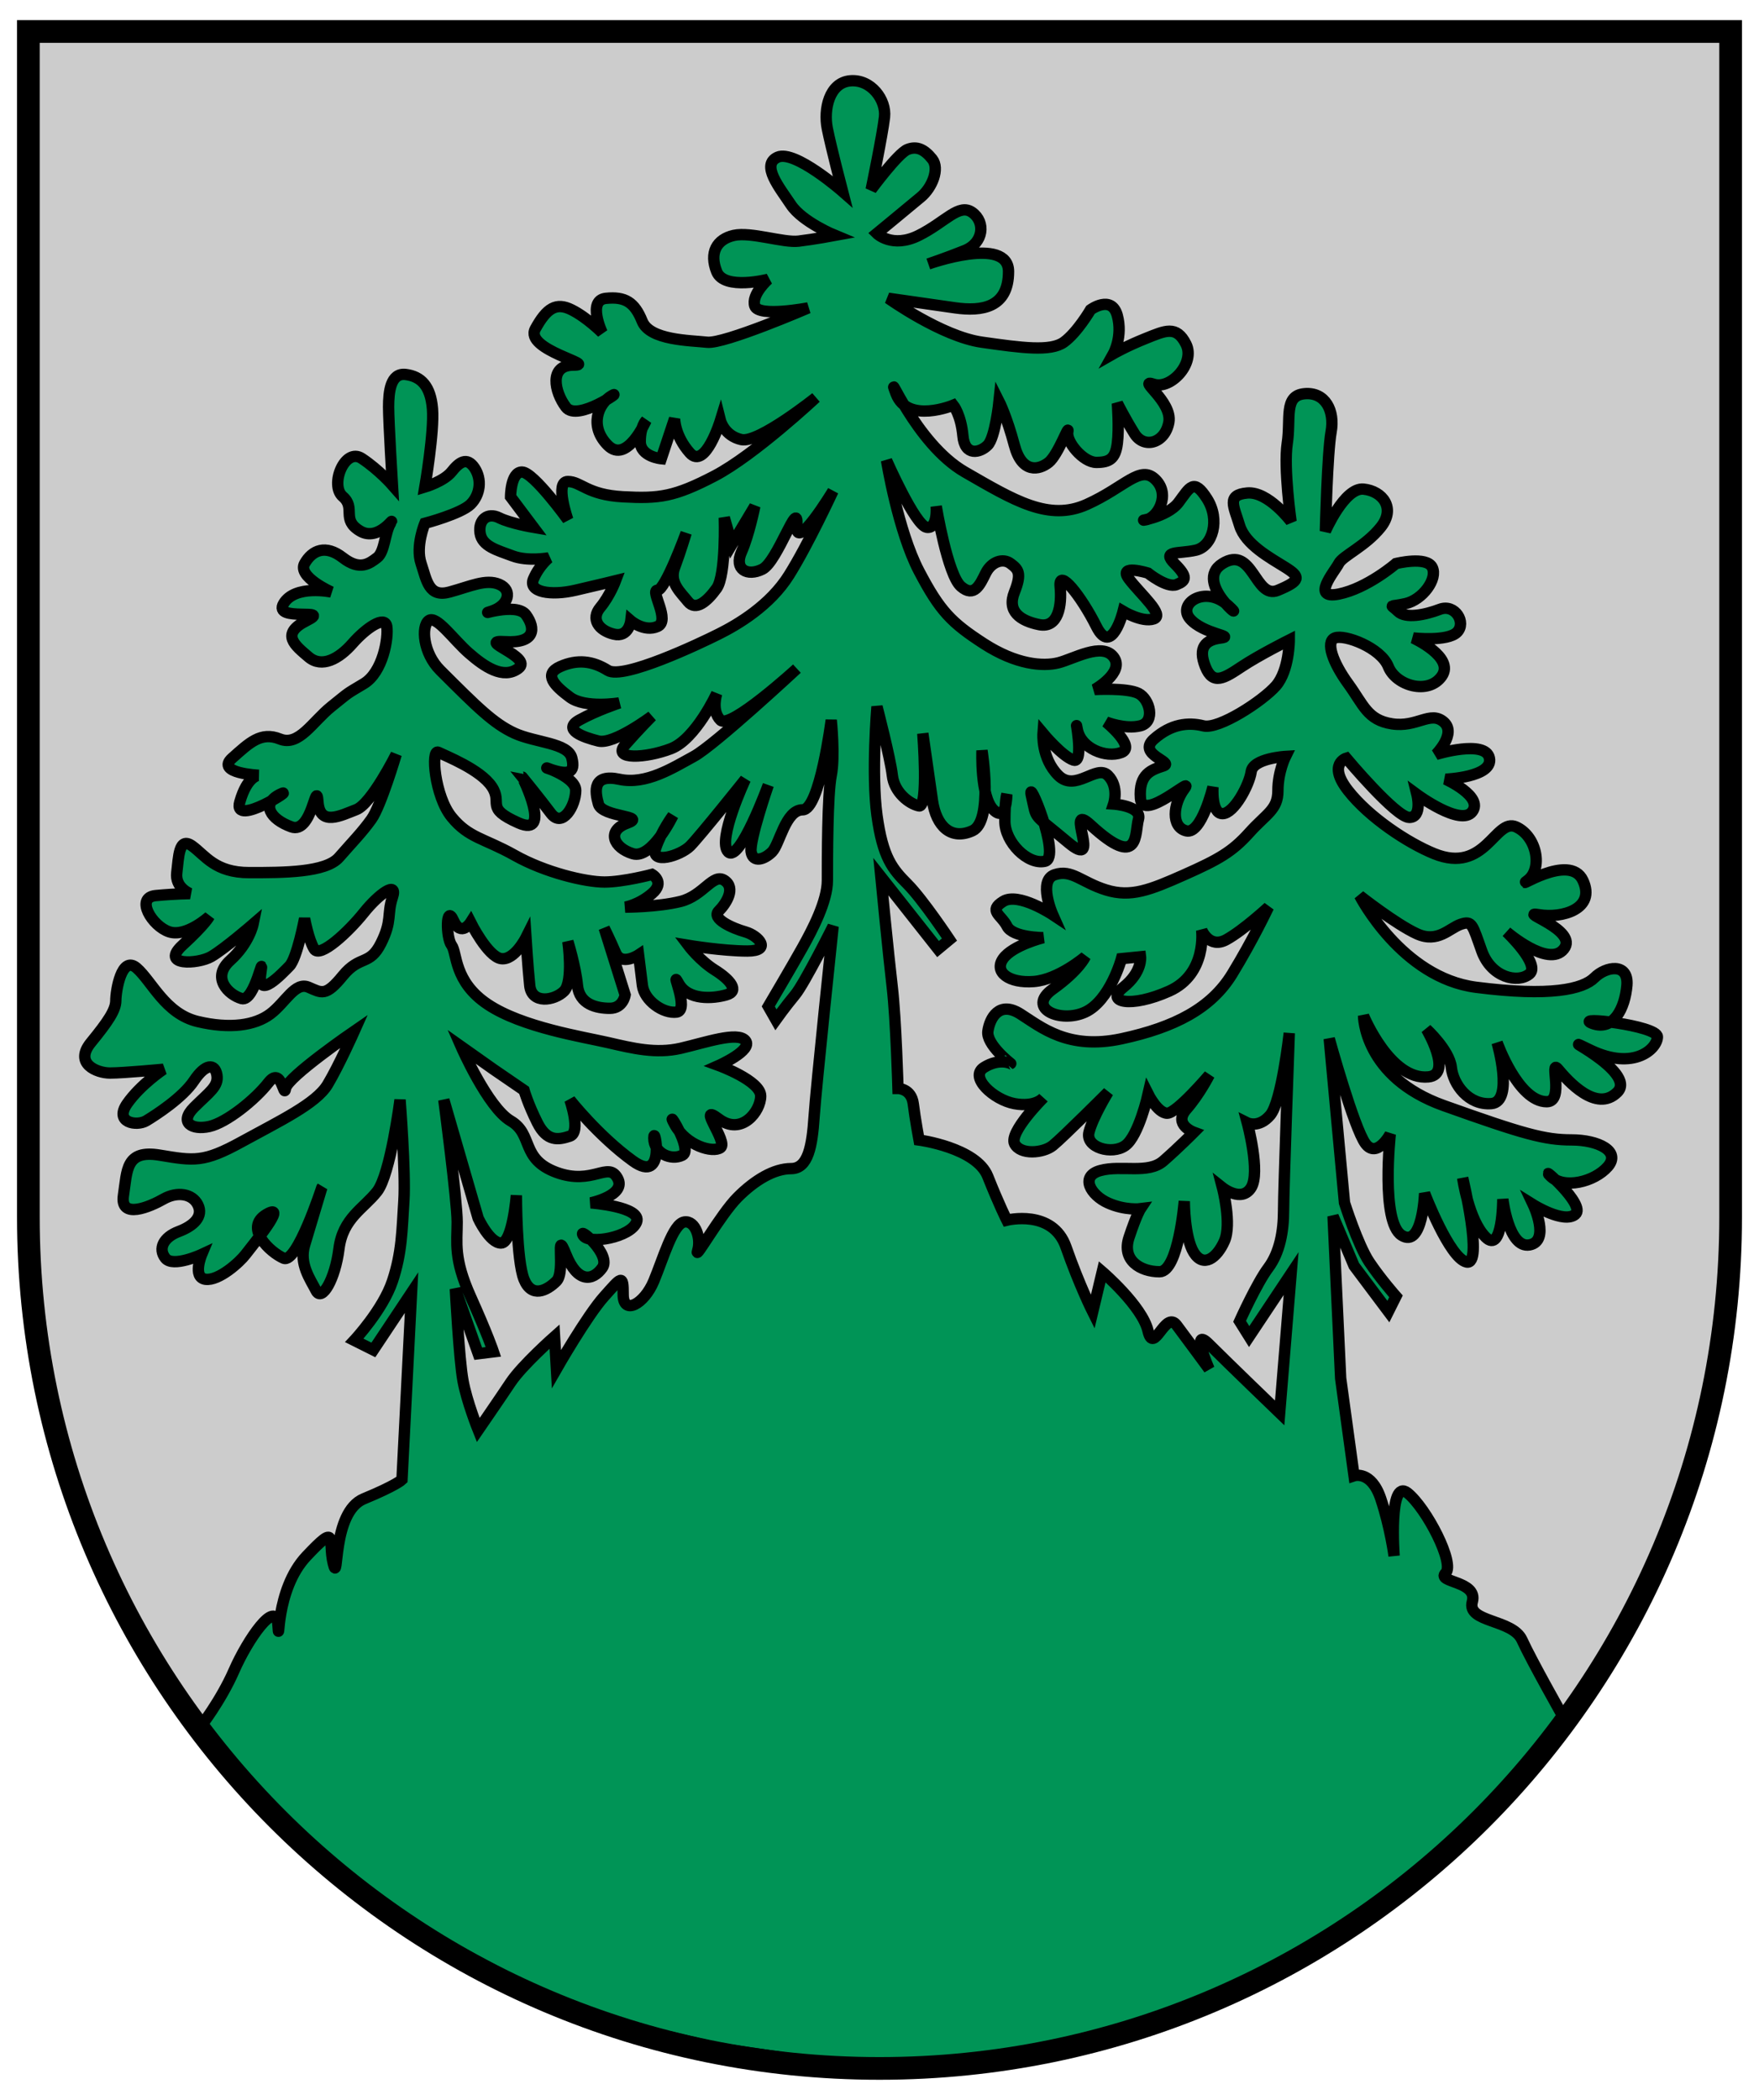
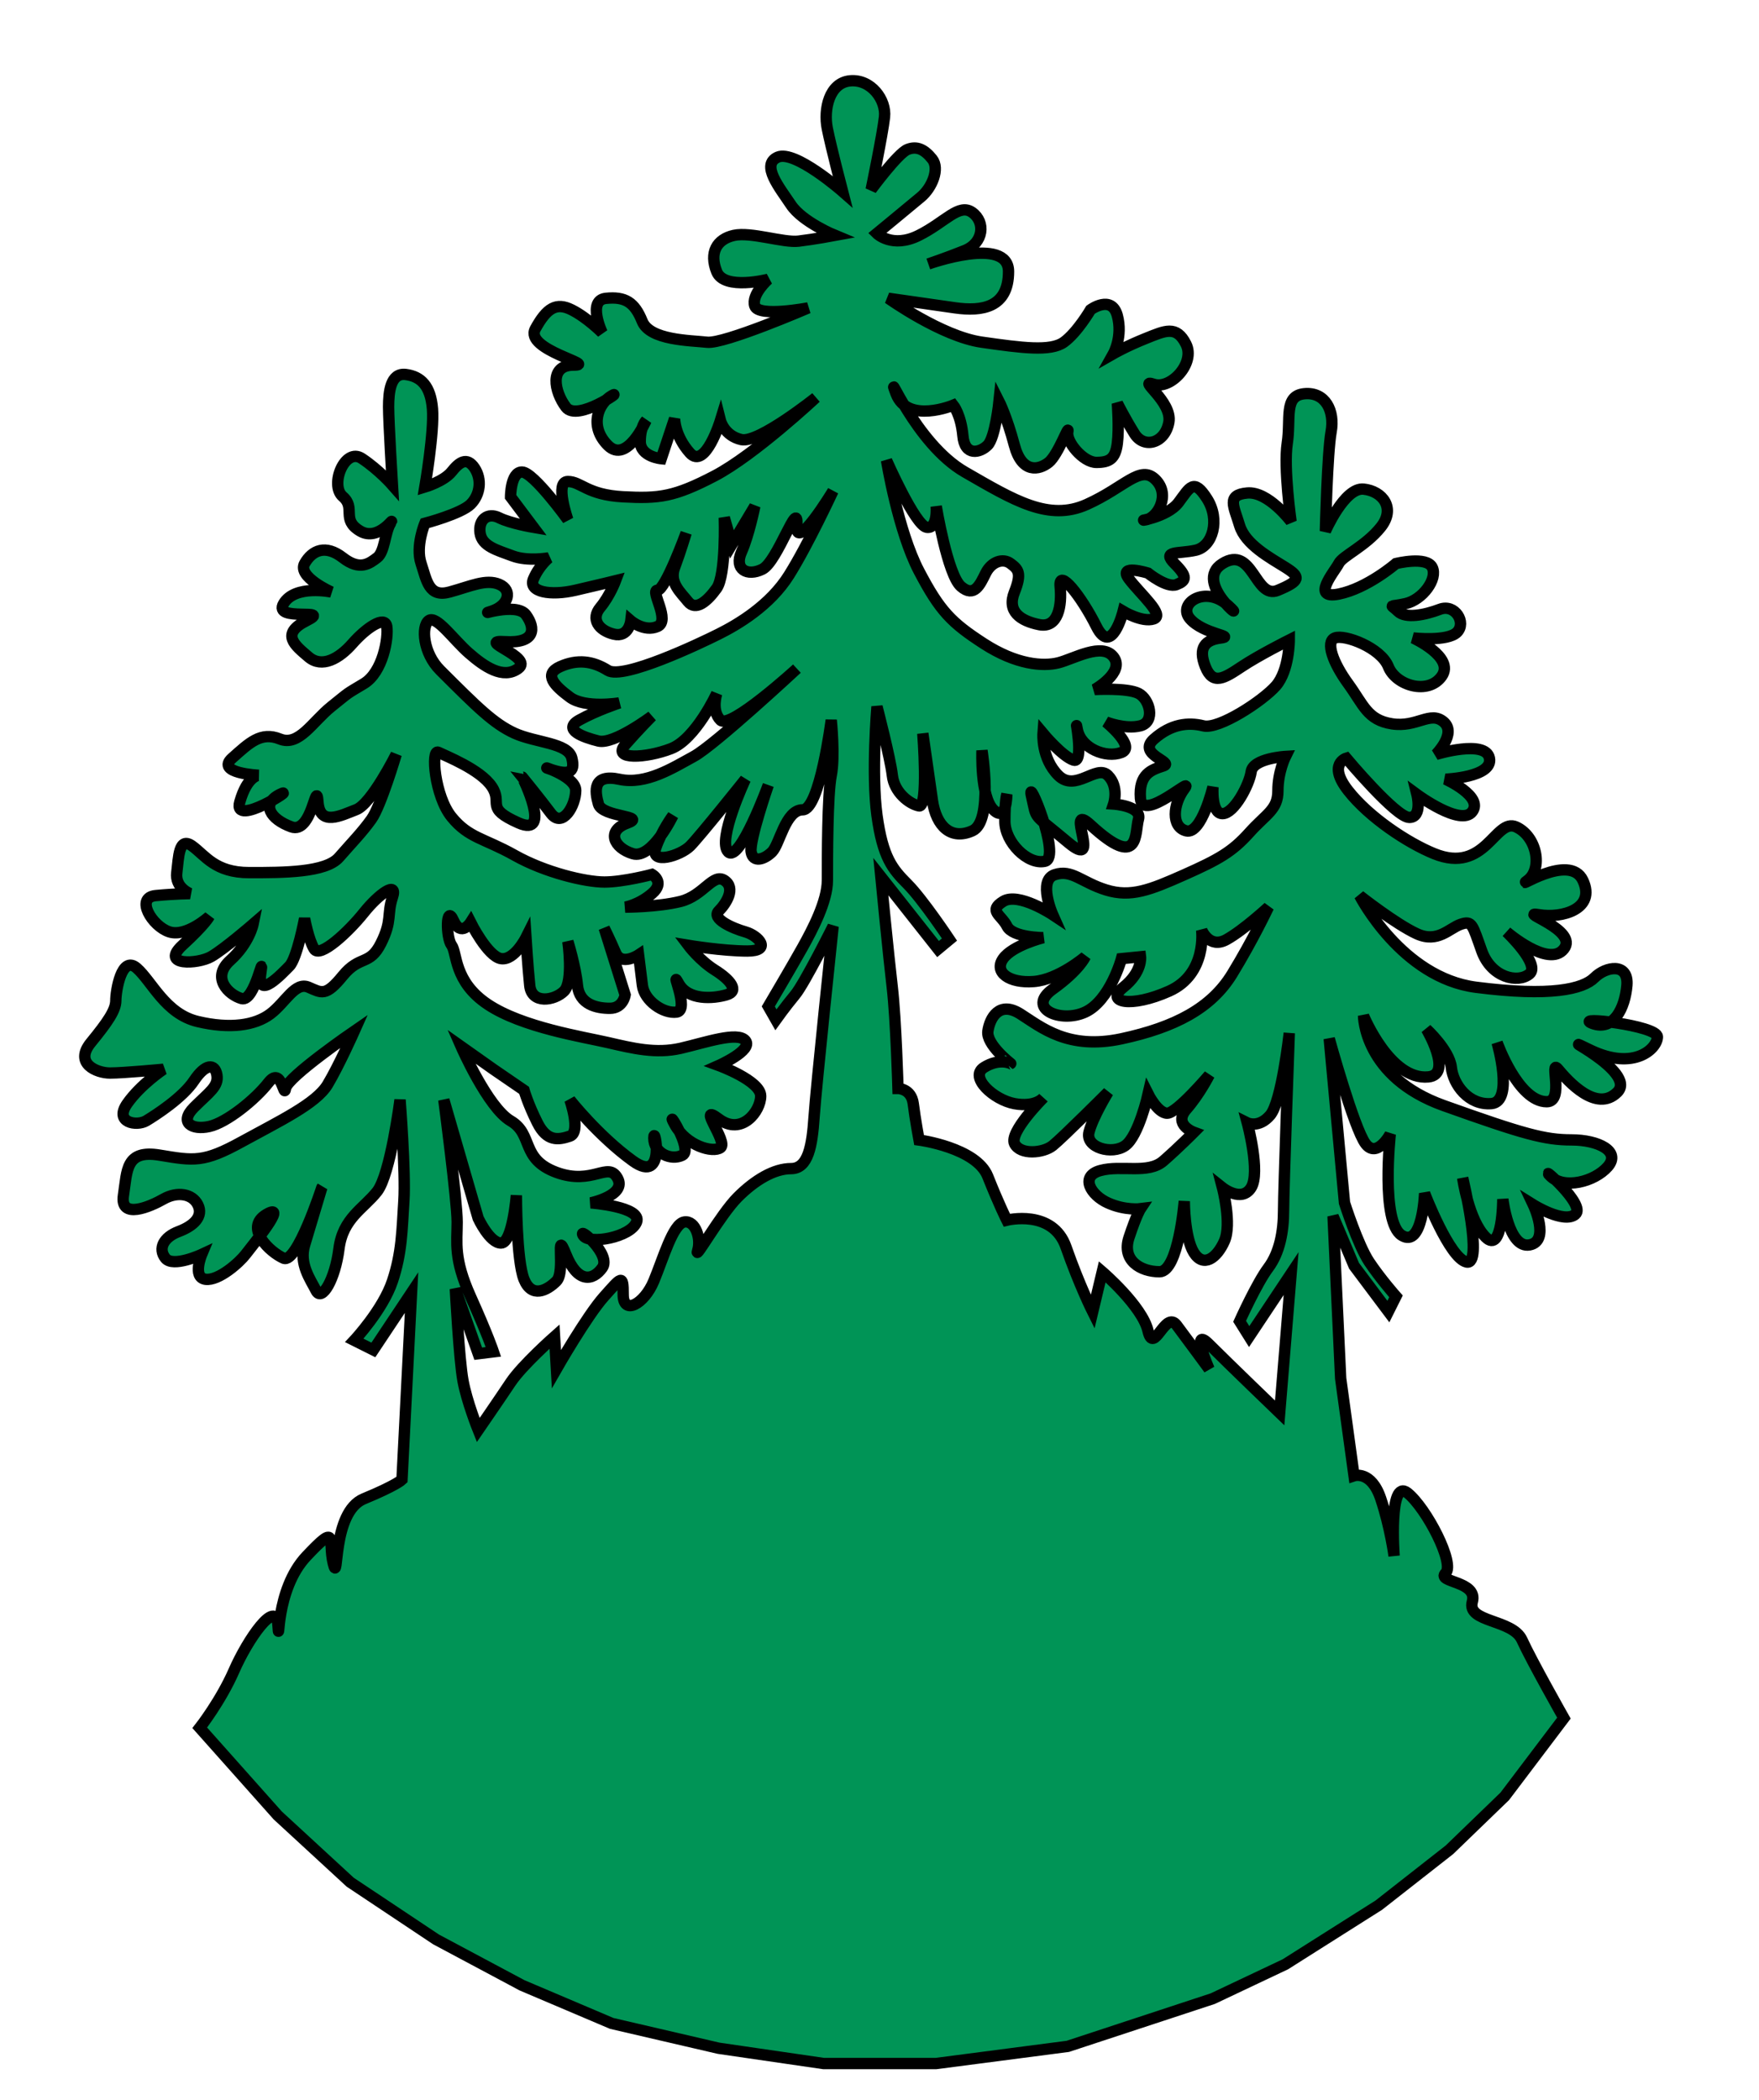
<svg xmlns="http://www.w3.org/2000/svg" version="1.1" id="Layer_1" x="0px" y="0px" width="310px" height="370px" viewBox="-20.64 -117.677 310 370" enable-background="new -20.64 -117.677 310 370" xml:space="preserve">
-   <path fill="#CCCCCC" d="M284.36-112.13v208.9c0,82.842-67.152,150.006-150.005,150.006c-82.842,0-149.995-67.164-149.995-150.006  v-208.9H284.36z" />
  <path fill="#009456" stroke="#000000" stroke-width="2" d="M14.559,186.76c0,0,3.7-4.709,6.05-10.092  c2.349-5.385,7.4-12.785,7.733-8.076c0.343,4.707-0.676-6.051,5.052-12.1c5.717-6.051,3.69-2.693,4.709,1.34  c1.008,4.043-0.344-9.074,5.374-11.424c5.717-2.359,6.726-3.367,6.726-3.367l1.684-32.961l-6.726,10.102l-3.367-1.684  c0,0,5.041-5.385,6.725-10.436c1.685-5.031,1.685-9.074,2.017-14.115c0.333-5.053-0.675-17.838-0.675-17.838  s-1.685,13.129-4.033,16.143c-2.36,3.016-6.051,4.709-6.726,10.084c-0.676,5.385-3.025,9.418-4.033,7.4  c-1.019-2.006-3.025-4.709-2.017-8.066c1.008-3.367,3.024-10.094,3.024-10.094S31.7,105.028,29.35,104.02  c-2.349-1.008-7.058-5.375-3.024-7.734c4.043-2.35-2.683,5.717-3.69,7.068c-1.019,1.342-4.709,4.699-7.068,4.377  c-2.35-0.344-0.665-4.377-0.665-4.377s-5.042,2.35-6.393,0.666c-1.342-1.684-0.343-3.701,2.349-4.709  c2.692-1.008,4.376-2.691,3.368-4.709c-0.998-2.006-3.69-2.35-6.05-1.008c-2.35,1.34-7.733,3.689-7.059-0.676  c0.666-4.377,0.343-8.066,6.393-7.059s7.734,1.342,14.449-2.359c6.726-3.689,13.118-6.715,15.135-10.082  C39.111,70.05,41.803,64,41.803,64s-11.767,8.077-12.11,10.083c-0.332,2.018-0.665-4.033-3.024-1.008  c-2.35,3.025-7.401,7.068-10.426,7.734c-3.025,0.676-5.385-0.666-2.692-3.367c2.692-2.693,4.376-3.691,4.033-5.719  c-0.343-2.025-2.017-2.016-4.033,1.01c-2.017,3.023-6.726,6.049-8.409,7.068c-1.684,1.008-5.717,0.342-3.367-3.025  c2.359-3.367,6.393-6.051,6.393-6.051s-7.059,0.666-9.418,0.666c-2.35,0-6.393-1.684-3.368-5.375c3.025-3.7,4.387-5.727,4.387-7.4  c0-1.685,1.008-8.066,3.69-5.718c2.692,2.359,5.052,8.066,10.759,9.418s10.093,0.676,12.785-1.341  c2.682-2.017,4.365-5.718,6.725-4.709c2.35,1.008,3.025,1.684,6.05-2.026c3.025-3.69,4.709-1.685,6.726-5.718  s1.019-5.041,2.017-8.076c1.009-3.024-2.359-0.665-5.052,2.702c-2.682,3.357-7.733,8.066-8.741,6.383  c-1.019-1.674-1.685-5.374-1.685-5.374s-1.341,7.058-2.682,8.398c-1.341,1.352-5.728,6.061-5.052,1.352s-1.008,5.031-3.367,4.366  c-2.35-0.676-5.375-3.701-2.017-6.726c3.367-3.025,4.043-6.393,4.043-6.393s-5.042,4.366-7.391,5.727  c-2.359,1.352-9.075,1.674-5.052-2.017c4.033-3.7,4.709-5.051,4.709-5.051s-4.044,3.7-7.068,2.691  c-3.025-1.008-6.05-6.05-2.35-6.382c3.7-0.343,6.05-0.343,6.05-0.343s-2.692-1.019-2.35-3.701c0.333-2.682,0.333-6.393,2.692-4.708  c2.35,1.684,4.033,4.708,10.083,4.708s13.461,0,15.811-2.682c2.349-2.692,4.033-4.376,5.717-6.726  c1.684-2.359,4.366-11.434,4.366-11.434s-4.366,8.741-7.059,9.75c-2.682,1.019-6.393,3.024-6.726-1.341  c-0.322-4.366-1.008,5.727-4.708,4.365c-3.69-1.341-5.375-4.033-2.007-5.717s-8.409,6.05-7.068,1.341s3.368-4.709,3.368-4.709  s-7.734-0.343-4.709-3.024c3.024-2.692,5.052-4.709,8.409-3.368c3.357,1.352,5.717-3.024,9.074-5.717  c3.368-2.692,2.35-2.017,5.718-4.033C46.844,0.77,47.844-5.29,47.52-7.306c-0.343-2.007-3.7,0.343-6.05,3.024  c-2.359,2.692-5.384,4.366-7.733,2.359c-2.359-2.017-5.052-4.043-0.343-6.393c4.709-2.359-6.05,0.343-4.044-3.024  c2.017-3.368,8.409-2.027,8.409-2.027s-6.05-2.682-4.708-5.031c1.341-2.359,3.7-3.367,6.725-1.019c3.025,2.36,4.709,1.019,6.051,0  c1.341-1.008,1.341-4.376,2.349-6.05c1.009-1.674-2.017,3.368-5.374,1.342c-3.368-2.017-0.676-4.033-3.025-6.05  c-2.359-2.017,0.333-8.742,3.358-6.716c3.024,2.007,5.384,4.699,5.384,4.699s-0.675-11.092-0.675-13.784  c0-2.682,0.343-6.05,3.024-5.717c2.692,0.343,4.376,2.017,4.709,6.05c0.333,4.043-1.341,13.783-1.341,13.783  s3.367-1.008,4.708-2.691c1.342-1.685,2.683-2.692,4.044-0.676c1.341,2.026,1.008,4.709-0.676,6.393s-8.076,3.367-8.076,3.367  s-1.685,4.033-0.666,7.068c1.009,3.025,1.341,6.05,5.042,5.031c3.7-1.008,6.393-2.349,8.752-1.341  c2.349,1.009,1.684,3.701-1.342,4.709c-3.024,1.009,4.366-1.684,6.051,0.676c1.684,2.35,1.684,5.041-3.701,4.709  c-5.374-0.343,5.052,2.682,2.359,4.698s-6.06-0.333-8.752-2.692c-2.692-2.349-5.717-6.715-7.058-5.717  c-1.342,0.998-1.019,5.717,2.017,8.742c6.473,6.463,9.417,9.417,13.118,11.102c3.7,1.684,9.417,1.684,10.083,4.365  c0.675,2.683-0.666,3.025-3.69,2.017c-3.025-1.008,4.376,1.009,4.376,3.69c0,2.692-2.35,6.726-4.376,4.044  c-2.017-2.683-5.042-6.393-5.042-6.393S76.792,30,70.742,27.319c-6.061-2.692-2.692-3.368-4.709-6.393  c-2.027-3.025-8.077-5.385-9.418-6.05c-1.341-0.676-0.676,7.733,2.35,11.424c3.024,3.7,5.717,3.7,11.102,6.726  c5.374,3.024,12.442,4.709,15.81,4.709c3.368,0,8.399-1.342,8.399-1.342s2.359,1.342,0,3.368c-2.35,2.017-4.729,2.399-4.729,2.399  s5.727,0,9.76-1.008c4.033-1.009,5.707-5.052,7.734-3.7c2.017,1.341,0.332,4.043-1.009,5.384c-1.351,1.341,2.35,3.025,4.709,3.69  c2.35,0.676,4.698,3.368,0.333,3.368c-4.366,0-10.426-1.009-10.426-1.009s2.026,2.692,4.708,4.366  c2.692,1.684,4.366,3.7,2.017,4.366c-2.359,0.675-6.725,1.018-8.409-2.007c-1.684-3.025,2.017,4.698-0.343,5.041  c-2.349,0.333-5.717-2.017-6.05-4.708c-0.322-2.692-0.665-5.375-0.665-5.375s-3.025,2.017-4.044-0.343  c-1.008-2.349-2.017-4.365-2.017-4.365l3.69,11.767c0,0-0.343,2.359-2.691,2.359c-2.35,0-5.385-0.676-5.718-4.043  c-0.332-3.368-1.684-7.734-1.684-7.734s1.009,7.068-0.676,8.752c-1.684,1.685-5.717,2.35-6.05-1.018  c-0.343-3.368-0.665-8.399-0.665-8.399s-2.017,4.033-4.376,3.69c-2.35-0.333-5.374-6.383-5.374-6.383s-1.685,2.683-3.025-0.343  c-1.341-3.024-1.341,3.025-0.333,4.366c1.009,1.341,0.333,6.393,6.393,10.426c6.05,4.043,16.809,5.717,21.185,6.726  c4.366,1.008,8.409,2.006,12.785,1.008c4.366-1.008,10.083-3.024,11.435-1.341c1.341,1.684-4.709,4.367-4.709,4.367  s7.391,2.691,7.391,5.383c0,2.684-3.367,7.059-7.391,4.033c-4.043-3.023,1.674,4.033,0.323,5.053  c-1.352,1.008-6.05-0.344-8.066-4.043c-2.017-3.691,3.357,4.375,1.341,5.383c-2.027,1.01-5.042-0.342-5.042-3.023  c0-2.684,2.35,8.398-3.7,4.033c-6.05-4.367-11.092-10.76-11.092-10.76s2.007,5.729,0,6.393c-2.026,0.676-4.043,1.008-5.727-2.35  c-1.684-3.367-2.35-5.727-2.35-5.727l-5.384-3.689l-5.718-4.044c0,0,4.709,10.759,8.742,13.119c4.043,2.35,1.684,6.715,8.066,9.074  c6.393,2.35,9.085-2.016,10.759,1.008c1.684,3.025-4.709,4.367-4.709,4.367s9.075,0.676,8.076,3.367  c-1.008,2.691-8.409,4.043-9.417,2.359c-1.009-1.684,5.052,3.367,3.367,5.717c-1.684,2.35-4.376,2.693-6.393-2.35  c-2.017-5.041,0,3.025-1.684,4.699c-1.684,1.684-4.366,3.035-5.717-0.322c-1.341-3.367-1.341-14.803-1.341-14.803  s-0.676,8.41-2.703,8.41c-2.017,0-4.033-4.367-4.033-4.367l-6.05-20.861c0,0,2.35,17.838,2.35,21.518  c0,3.701-0.665,6.393,2.359,13.129c3.025,6.715,4.033,9.75,4.033,9.75l-2.682,0.332l-4.033-11.424c0,0,0.665,12.441,1.341,16.133  c0.665,3.701,2.692,8.742,2.692,8.742s3.7-5.375,5.717-8.398c2.017-3.025,7.733-8.078,7.733-8.078l0.333,5.717  c0,0,5.385-9.406,8.409-12.773c3.025-3.369,3.357-4.045,3.357-0.344s3.701,1.684,5.385-2.359c1.684-4.033,3.367-10.082,5.374-10.426  c2.017-0.332,3.025,3.025,2.359,5.051c-0.676,2.018,4.033-6.393,7.059-9.416c3.024-3.025,6.393-5.043,9.417-5.043  c3.025,0,3.701-4.033,4.044-9.074c0.332-5.041,3.357-33.626,3.357-33.626s-5.042,10.093-6.716,12.1  c-1.684,2.026-3.367,4.376-3.367,4.376l-1.341-2.35c0,0,4.365-7.4,6.05-10.426c1.684-3.024,4.365-8.076,4.365-11.776  c0-3.69,0-15.135,0.676-18.503c0.666-3.357,0-9.74,0-9.74s-2.017,15.8-5.041,15.8c-3.025,0-4.033,6.05-5.385,7.411  c-1.341,1.342-3.357,2.007-3.69,0c-0.343-2.026,3.025-11.776,3.025-11.776s-5.052,13.783-7.068,11.776  c-2.007-2.026,3.024-12.785,3.024-12.785s-8.056,10.083-9.74,11.768c-1.684,1.684-7.068,3.367-6.05,0.343  c1.009-3.025,3.025-5.718,3.025-5.718s-3.7,7.734-7.068,6.716c-3.357-1.009-4.709-4.033-1.009-5.374  c3.701-1.342-4.365-1.009-5.051-3.368c-0.666-2.35-1.009-5.374,3.7-4.366c4.709,1.009,9.417-2.026,13.107-4.033  c3.701-2.017,18.17-15.467,18.17-15.467s-11.777,10.758-13.461,9.074S105.679,4.5,105.679,4.5s-3.701,8.066-8.077,9.74  c-4.365,1.685-10.426,2.017-8.076-0.665c2.359-2.692,4.709-5.052,4.709-5.052s-6.716,5.052-9.418,4.366  c-2.691-0.666-6.393-2.007-3.367-3.69c3.024-1.684,7.068-3.025,7.068-3.025s-6.05,1.009-8.742-1.018  c-2.702-2.007-4.709-4.033-1.684-5.375c3.024-1.341,5.717-1.019,8.398,0.666c2.683,1.684,16.144-4.709,19.501-6.393  c3.367-1.674,9.085-5.042,12.442-10.426c3.367-5.375,7.733-14.792,7.733-14.792s-6.715,11.102-6.383,6.05  c0.333-5.052-3.367,6.393-6.06,7.733s-5.041,0-3.69-3.024c1.341-3.025,2.35-8.077,2.35-8.077l-4.033,6.726l-1.341-4.709  c0,0,0.332,10.083-1.342,12.442c-1.684,2.35-3.7,4.033-5.051,2.35c-1.342-1.684-3.368-3.367-2.35-6.05  c1.008-2.682,2.017-6.05,2.017-6.05s-3.69,10.093-5.052,10.093c-1.352,0,2.359,5.385,0,6.393c-2.35,1.019-4.698-1.008-4.698-1.008  s-0.343,3.024-3.025,2.35c-2.702-0.666-4.043-2.692-2.359-4.699c1.684-2.017,2.692-4.709,2.692-4.709s-2.692,0.666-7.059,1.674  c-4.376,1.019-8.409,0.333-7.4-2.006c1.008-2.359,2.692-3.701,2.692-3.701s-3.701,0.676-6.394-0.343  c-2.682-1.008-5.374-1.674-5.717-4.033c-0.333-2.349,1.341-3.7,3.368-2.682c2.017,1.008,6.05,1.684,6.05,1.684l-4.044-5.384  c0,0,0-4.366,2.017-4.366s8.077,8.409,8.077,8.409s-2.359-6.735,0-6.735c2.349,0,3.367,2.35,9.74,2.692  c6.393,0.343,9.074,0,16.143-3.69c7.059-3.701,17.827-13.784,17.827-13.784s-10.094,8.066-13.118,7.401  c-3.025-0.676-3.7-3.368-3.7-3.368s-2.683,8.742-5.375,5.718c-2.702-3.025-2.702-6.05-2.702-6.05l-2.35,7.068  c0,0-3.7-0.344-3.7-3.025c0-2.702,1.019-3.7,1.019-3.7s-3.368,7.733-6.726,4.365c-3.367-3.367-1.684-7.391,0.676-8.741  c2.35-1.352-6.05,4.708-8.076,2.006c-2.027-2.691-3.025-7.4,1.341-7.4s-8.742-2.682-6.726-6.393c2.017-3.69,3.7-4.708,6.393-3.357  c2.702,1.341,5.385,4.033,5.385,4.033s-2.692-5.717,0.665-6.05c3.368-0.343,5.042,0.666,6.393,4.033  c1.352,3.368,8.409,3.368,11.435,3.701c3.024,0.343,17.826-6.05,17.826-6.05s-8.741,1.684-9.417-0.333  c-0.666-2.027,2.359-4.708,2.359-4.708s-7.733,2.017-9.075-1.341c-1.341-3.357,0-5.717,3.025-6.393  c3.024-0.666,8.742,1.341,11.424,1.008c2.702-0.323,6.393-1.008,6.393-1.008s-5.717-2.349-7.743-5.374  c-2.007-3.025-5.375-7.068-2.35-8.41c3.024-1.341,11.434,6.05,11.434,6.05s-2.017-7.733-2.691-11.101  c-0.676-3.358,0.332-8.066,4.033-8.399c3.7-0.333,6.393,3.368,6.05,6.393c-0.333,3.025-2.35,12.765-2.35,12.765  s4.709-6.382,6.393-7.058c1.684-0.675,3.025,0,4.366,1.684c1.341,1.684,0,5.052-2.027,6.715c-2.006,1.684-7.733,6.393-7.733,6.393  s2.702,2.692,7.411,0.333c4.698-2.349,7.059-5.717,9.407-4.033c2.359,1.684,2.017,5.375-1.341,6.715  c-3.348,1.341-6.393,2.359-6.393,2.359s14.126-5.051,14.126,1.341s-4.708,7.058-9.417,6.393c-4.709-0.676-11.768-1.684-11.768-1.684  s9.418,6.726,16.477,7.734c7.067,1.008,12.1,1.684,14.459,0c2.349-1.684,4.708-5.717,4.708-5.717s3.69-2.702,4.709,1.008  c1.009,3.711-0.676,6.726-0.676,6.726s2.359-1.351,5.728-2.692c3.357-1.341,5.374-2.349,7.058,1.019  c1.685,3.358-2.691,8.067-5.717,7.058c-3.024-1.008,3.368,3.025,2.692,6.726c-0.676,3.69-4.366,4.709-6.05,2.006  c-1.684-2.691-3.025-5.374-3.025-5.374s0.344,4.366,0,7.059c-0.343,2.702-1.341,3.367-3.7,3.367c-2.35,0-5.374-3.69-5.031-5.374  c0.322-1.684-1.684,4.033-3.368,5.374c-1.684,1.342-4.708,2.027-6.05-3.024c-1.341-5.052-2.702-7.733-2.702-7.733  s-0.665,6.393-2.006,7.733c-1.342,1.341-4.044,2.017-4.366-1.684c-0.343-3.69-1.684-5.375-1.684-5.375s-8.066,3.358-10.094-2.017  c-2.006-5.384,3.368,8.742,12.11,13.784c8.752,5.041,14.802,8.741,21.517,5.717c6.726-3.025,9.418-7.059,12.11-4.366  c2.691,2.683,0.332,6.726-1.685,7.068c-2.026,0.322,3.69-0.343,5.718-3.025c2.017-2.691,2.682-4.376,5.041-0.675  c2.35,3.7,1.009,8.409-2.017,9.074c-3.024,0.676-6.05,0-3.7,2.359c2.359,2.35,2.026,3.025,0.343,3.69  c-1.684,0.676-5.042-2.026-5.042-2.026s-5.374-1.674-3.357,1.019c2.017,2.682,6.383,6.393,4.366,7.058  c-2.017,0.676-5.385-1.341-5.385-1.341s-2.006,8.066-4.708,2.682c-2.683-5.374-6.716-10.426-6.394-7.058  c0.333,3.367-0.332,7.4-3.689,6.726c-3.368-0.676-5.718-2.359-4.366-5.728c1.341-3.367,0.665-4.033-0.676-5.031  c-1.341-1.019-3.368-0.343-4.376,1.674c-1.009,2.026-2.017,4.386-4.366,2.359c-2.359-2.017-4.366-14.126-4.366-14.126  s0.333,4.033-1.684,3.7c-2.026-0.333-7.068-11.777-7.068-11.777s2.017,12.442,5.728,19.511c3.7,7.059,5.717,9.075,11.424,12.775  c5.718,3.7,10.426,4.043,13.118,3.367c2.692-0.665,7.733-3.689,9.75-1.008c2.017,2.692-3.357,5.717-3.357,5.717  s5.717-0.332,7.733,0.676c2.007,0.998,3.025,5.031,0.333,5.717c-2.692,0.676-6.05-0.675-6.05-0.675s5.385,4.386,2.692,5.384  c-2.692,1.009-7.059-0.676-7.744-4.033c-0.665-3.367,1.352,6.05-0.665,5.374c-2.017-0.665-5.385-4.708-5.385-4.708  s-0.332,4.365,2.692,7.391c3.025,3.024,6.716-2.007,8.742,0c2.017,2.017,1.008,5.052,1.008,5.052s5.042,0.332,4.376,2.691  c-0.675,2.359,0.333,9.075-8.409,1.019c-4.9-4.527,2.35,8.399-4.033,3.025c-6.393-5.385-5.384-3.701-6.393-8.077  c-1.019-4.376,5.375,10.759,2.35,11.425c-3.024,0.675-7.058-3.358-7.058-7.059s0.343-4.709,0.343-4.709s0,5.052-2.359,2.692  c-2.35-2.35-2.017-10.426-2.017-10.426s2.017,12.442-1.674,14.126c-3.701,1.685-6.394-0.675-7.068-5.384  c-0.666-4.699-1.685-11.767-1.685-11.767s1.019,13.117-0.665,12.774c-1.684-0.332-4.376-2.359-4.709-5.384  c-0.343-3.025-2.702-12.1-2.702-12.1s-1.008,11.776,0,19.168c1.019,7.391,2.702,9.417,5.385,12.1c2.682,2.691,7.391,9.76,7.391,9.76  l-2.017,1.674l-10.083-12.765c0,0,1.341,13.783,2.017,19.5c0.665,5.718,1.008,17.828,1.008,17.828s2.35,0,2.692,2.691  c0.333,2.682,1.019,6.393,1.019,6.393s10.083,1.342,12.1,6.383c2.007,5.051,3.368,7.744,3.368,7.744s8.066-2.018,10.426,4.709  c2.349,6.725,4.708,11.434,4.708,11.434l1.685-7.059c0,0,7.058,6.051,8.066,10.426c1.008,4.367,3.024-3.699,5.041-1.018  c2.017,2.691,5.717,7.732,5.717,7.732s-3.357-7.732,0-4.365c3.368,3.367,12.443,12.1,12.443,12.1l2.017-24.553l-7.392,11.102  l-1.684-2.691c0,0,3.025-6.725,5.052-9.418c2.007-2.682,2.692-6.393,2.692-10.082c0-3.701,1.008-31.278,1.008-31.278  s-1.341,12.11-3.367,14.459c-2.017,2.359-4.033,1.35-4.033,1.35s2.359,8.742,0.675,11.424c-1.684,2.684-5.051,0-5.051,0  s1.684,6.395,0.343,9.418c-1.342,3.025-3.701,4.709-5.385,2.027c-1.684-2.703-1.684-9.074-1.684-9.074s-1.009,12.441-4.366,12.441  s-6.715-2.016-5.374-6.049c1.341-4.043,2.017-5.053,2.017-5.053s-2.692,0.344-5.718-1.018c-3.024-1.342-5.051-4.709-1.341-5.717  c3.711-1.01,8.399,0.676,11.102-1.684c2.692-2.35,5.374-5.053,5.374-5.053s-3.69-1.34-1.341-4.033  c2.359-2.691,4.043-6.049,4.043-6.049s-5.727,6.725-7.4,6.725c-1.684,0-3.368-3.367-3.368-3.367s-1.674,7.4-4.033,9.074  c-2.349,1.684-7.058,0.344-6.393-2.359c0.676-2.682,3.368-7.059,3.368-7.059s-8.077,8.076-9.761,9.418s-5.717,1.684-6.715-0.332  c-1.019-2.027,5.052-8.076,5.052-8.076s-1.352,1.684-5.052,1.018c-3.701-0.676-8.077-4.709-5.385-6.393s4.709-0.676,4.709-0.676  S153.12,66.36,153.463,64c0.343-2.349,2.017-5.374,5.717-3.024c3.711,2.349,8.409,6.393,17.837,4.376  c9.407-2.027,15.8-5.374,19.501-11.424c3.7-6.05,6.393-11.777,6.393-11.777s-4.366,4.043-7.401,5.728  c-3.024,1.674-4.376-1.685-4.376-1.685s1.019,7.744-5.717,10.759s-11.424,2.007-8.076-0.676c3.367-2.691,3.024-5.374,3.024-5.374  l-3.357,0.333c0,0-2.026,7.4-6.393,9.417s-10.437-0.665-5.728-4.033c4.709-3.367,5.728-5.717,5.728-5.717s-4.709,4.033-9.075,4.366  c-4.376,0.343-7.068-1.684-5.384-4.044c1.684-2.349,7.068-3.689,7.068-3.689s-5.385,0-6.393-2.017  c-1.019-2.017-3.368-2.692-0.676-4.366c2.682-1.684,8.742,2.35,8.742,2.35s-2.692-6.05,0.343-7.059  c3.024-1.008,4.708,1.341,9.074,2.692c4.366,1.341,7.733,0,13.783-2.692s8.409-4.033,11.435-7.401  c3.024-3.367,5.041-4.043,5.041-7.391c0-3.357,1.342-6.05,1.342-6.05s-5.728,0.333-6.05,2.692c-0.343,2.35-3.025,7.391-5.052,7.391  s-1.684-4.709-1.684-4.709s-2.017,8.409-4.709,7.744c-2.692-0.676-2.35-4.709-0.343-7.401c2.017-2.691-7.401,6.051-7.734,1.685  c-0.332-4.376,2.017-5.052,4.044-5.728c2.006-0.665-4.709-2.017-1.684-4.709c3.024-2.691,6.05-3.024,8.741-2.349  c2.692,0.675,10.426-4.366,12.785-7.059c2.35-2.702,2.35-8.076,2.35-8.076s-5.374,2.692-8.399,4.709  c-3.024,2.006-5.051,3.367-6.393,0c-1.341-3.368,0-4.709,2.683-5.052c2.692-0.333-3.025-0.676-5.374-3.368  c-2.359-2.682,2.691-6.05,6.715-2.35c4.043,3.69-6.393-4.043-1.008-7.391c5.374-3.357,5.717,6.383,9.75,4.709  c4.033-1.684,4.033-2.359,1.341-4.043c-2.692-1.685-7.068-4.033-8.076-7.392c-1.009-3.357-2.359-5.384,1.341-5.717  c3.7-0.343,7.733,5.031,7.733,5.031s-1.341-9.417-0.676-13.783c0.676-4.366-0.665-8.399,3.035-8.742  c3.69-0.343,5.374,3.025,4.699,6.726c-0.666,3.69-1.009,17.484-1.009,17.484s3.368-7.734,6.726-7.401  c3.368,0.343,5.717,3.368,3.024,6.726c-2.702,3.367-6.735,5.041-7.4,6.393c-0.676,1.341-5.052,6.383,0,5.374  c5.041-1.008,10.083-5.374,10.083-5.374s5.385-1.352,6.393,0.665c1.009,2.027-1.684,5.718-4.709,6.393  c-3.024,0.676-2.692,0-1.341,1.342c1.341,1.341,4.709,0.675,7.401-0.343c2.682-1.009,4.708,2.359,3.024,4.043  S228.41-5.27,228.41-5.27s7.391,3.368,5.041,6.736c-2.359,3.357-8.076,1.684-9.417-1.685c-1.342-3.367-7.734-5.727-9.418-5.052  c-1.684,0.676-0.343,4.376,2.35,8.077c2.692,3.69,3.367,6.393,7.733,7.058c4.376,0.676,6.726-2.349,9.085-0.343  c2.35,2.027-1.352,5.728-1.352,5.728s8.753-2.692,9.418,0.665c0.676,3.368-7.733,3.701-7.733,3.701s6.726,3.024,4.709,5.717  c-2.017,2.682-9.751-3.025-9.751-3.025s1.009,4.044-1.351,4.044c-2.35,0-11.092-10.437-11.092-10.437s-3.367,1.019,0.333,5.728  s10.456,9.186,15.135,11.091c9.074,3.701,10.759-6.382,14.459-4.708c3.7,1.684,4.709,7.411,2.017,9.417  c-2.692,2.017,7.391-5.031,9.75,0c2.35,5.052-3.7,6.726-7.733,6.05c-4.043-0.665,7.059,2.692,4.366,6.05  c-2.683,3.368-10.094-3.024-10.094-3.024s6.05,5.727,4.044,7.411c-2.027,1.684-6.726,0.665-8.41-4.044  c-1.684-4.709-1.684-5.374-3.689-4.709c-2.017,0.676-4.044,3.368-7.734,1.685c-3.7-1.685-10.093-6.716-10.093-6.716  s7.391,14.449,20.519,16.133c13.108,1.685,18.836,0.333,20.853-1.684s6.05-2.692,5.727,1.341c-0.343,4.044-2.359,8.077-6.05,6.726  c-3.7-1.352,11.424,0.343,11.424,2.35c0,2.017-4.033,6.05-11.767,2.359c-7.733-3.7,8.399,3.691,4.709,7.39  c-3.7,3.701-8.752-2.016-10.436-4.033c-1.674-2.016,1.18,5.717-2.007,5.717c-5.052,0-8.752-10.425-8.752-10.425  s3.024,10.425-1.009,10.759c-4.033,0.322-6.735-3.367-7.058-6.393c-0.343-3.026-4.376-6.726-4.376-6.726s4.738,7.976,0.332,8.41  c-6.715,0.666-11.424-10.759-11.424-10.759s0,10.759,14.126,15.81c14.117,5.043,17.817,6.051,22.526,6.051  c4.708,0,8.741,2.006,6.393,4.709c-2.359,2.691-7.744,4.033-10.104,1.674c-2.35-2.35,6.393,5.051,4.376,6.734s-7.4-1.684-7.4-1.684  s3.024,6.393-0.666,7.068c-3.7,0.666-4.709-8.076-4.709-8.076s0,9.74-3.024,6.715c-3.025-3.025-4.044-10.426-4.044-10.426  s3.701,15.477,0.676,14.803c-3.024-0.676-7.391-12.111-7.391-12.111s-0.343,9.752-4.044,7.402  c-3.69-2.359-2.006-17.828-2.006-17.828s-2.359,4.367-4.366,1.686c-2.017-2.693-6.393-18.503-6.393-18.503l2.692,28.917  c0,0,2.349,7.412,4.365,10.438c2.027,3.023,4.709,6.049,4.709,6.049l-1.341,2.682l-6.05-8.066l-3.7-8.742l1.341,28.586l2.359,17.152  c0,0,3.025-1.01,4.709,4.043c1.684,5.031,2.35,10.082,2.35,10.082s-1.009-13.783,2.359-11.102  c3.357,2.684,8.398,12.443,6.715,14.127s5.728,1.342,4.709,5.051c-1.009,3.691,7.068,3.025,8.752,6.717  c1.684,3.699,7.391,13.783,7.391,13.783l-10.426,13.783l-9.75,9.418l-12.442,9.75l-16.476,10.426l-12.785,6.049l-25.551,8.41  l-23.211,3.025h-19.844l-18.492-2.693l-18.835-4.375l-15.811-6.717l-15.134-8.076l-15.135-10.082l-12.785-11.777L14.559,186.76z" />
-   <path fill="none" stroke="#000000" stroke-width="4" stroke-miterlimit="3.864" d="M284.36-112.13v208.9  c0,82.842-67.152,150.006-150.005,150.006c-82.842,0-149.995-67.164-149.995-150.006v-208.9H284.36z" />
</svg>